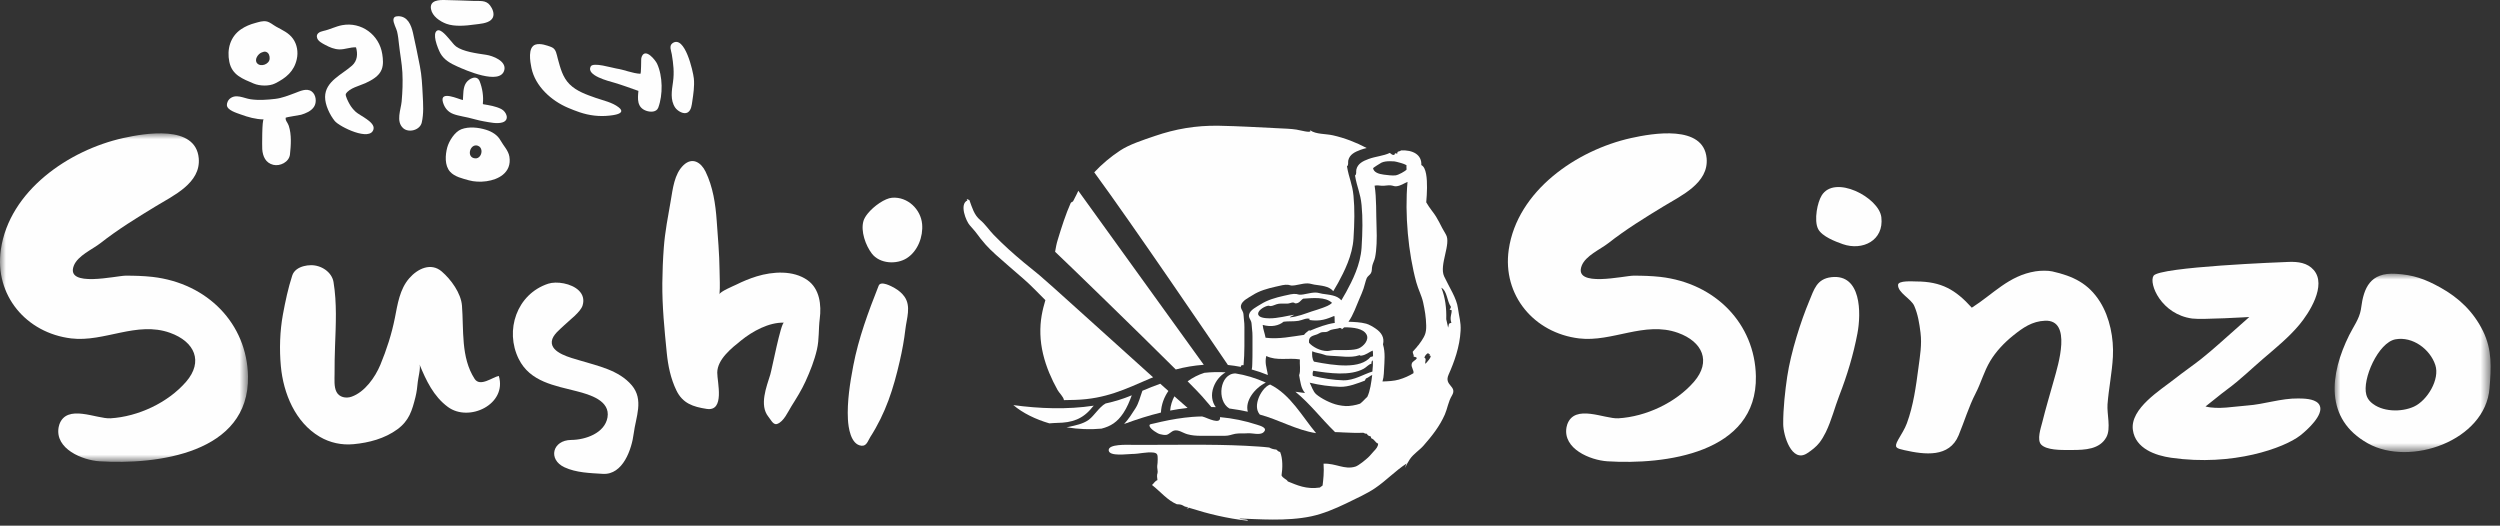
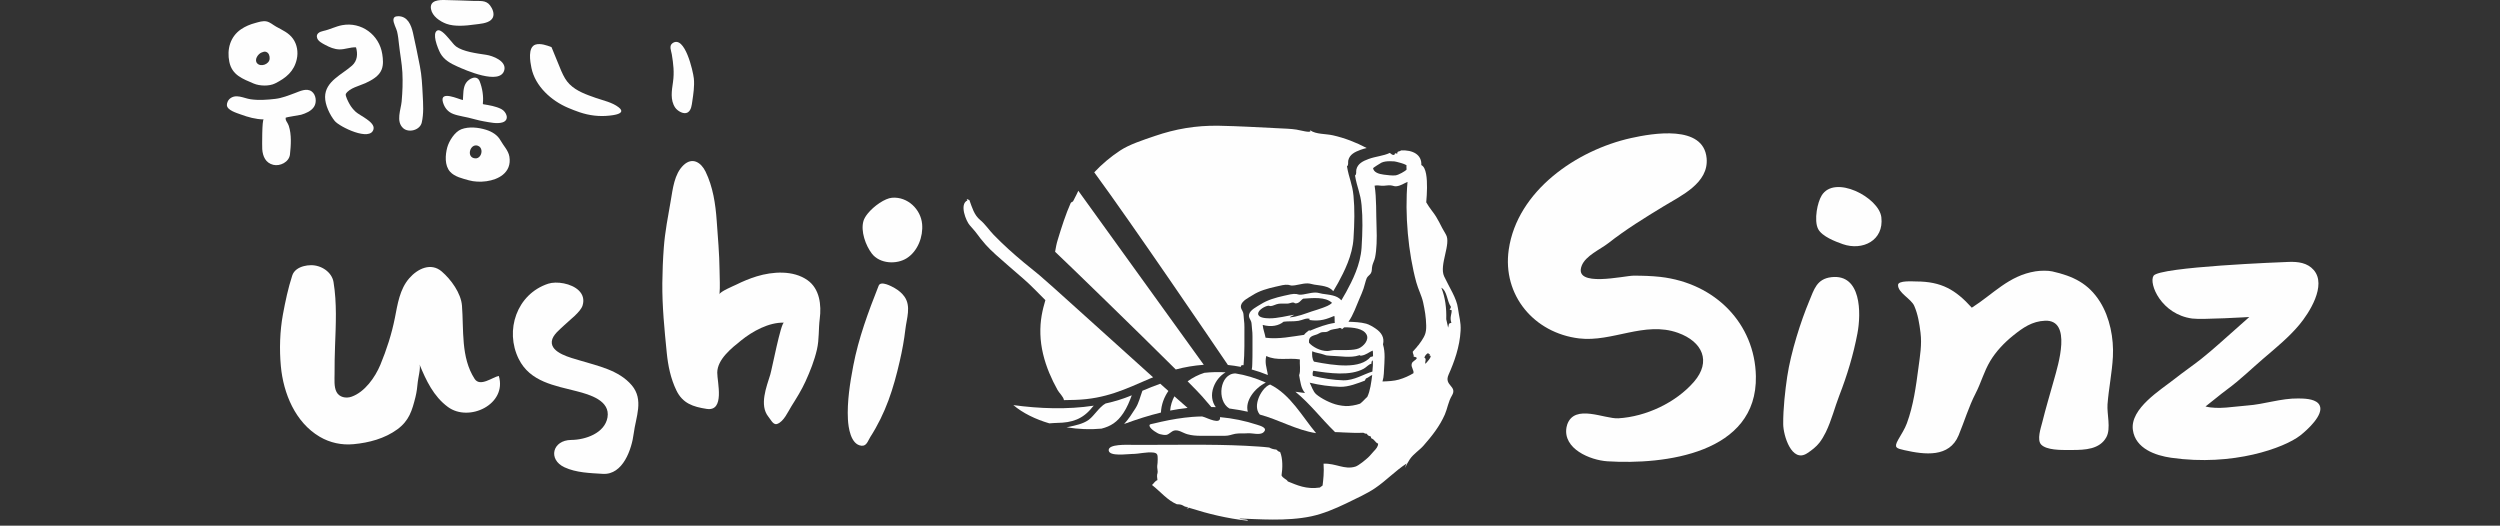
<svg xmlns="http://www.w3.org/2000/svg" xmlns:xlink="http://www.w3.org/1999/xlink" width="214px" height="45px" viewBox="0 0 214 45" version="1.1">
  <rect x="0" y="0" width="214" height="45" fill="#333333" stroke="none" />
  <title>Group 73</title>
  <defs>
    <polygon id="path-1" points="0 0 21.23 0 21.23 28.123 0 28.123" />
    <polygon id="path-3" points="0 -3.55271368e-15 13.353 -3.55271368e-15 13.353 15.272 0 15.272" />
  </defs>
  <g id="고객App" stroke="none" stroke-width="1" fill="none" fill-rule="evenodd">
    <g id="주문_메뉴열람" transform="translate(-37, -30)">
      <g id="Group-73" transform="translate(37, 30)">
        <path d="M58.893,9.608 C58.883,9.617 58.87,9.622 58.859,9.629 C58.526,9.824 57.989,9.496 57.797,9.213 C57.355,8.559 57.504,7.752 57.609,7.019 C57.727,6.197 57.64,5.468 57.506,4.651 C57.456,4.343 57.243,3.921 57.572,3.693 C58.622,2.974 59.33,6.107 59.394,6.722 C59.458,7.38 59.352,8.051 59.256,8.703 C59.211,9.005 59.171,9.418 58.893,9.608" id="Fill-1" fill="#FEFEFE" />
-         <path d="M54.951,4.808 C55.282,4.109 56.105,5.152 56.246,5.454 C56.736,6.51 56.757,8.121 56.347,9.216 C56.189,9.631 55.639,9.601 55.308,9.48 C54.521,9.191 54.578,8.476 54.649,7.781 C53.97,7.544 53.263,7.279 52.568,7.075 C52.126,6.946 50.15,6.468 50.563,5.69 C50.77,5.298 52.387,5.81 52.748,5.863 C53.429,5.965 54.134,6.281 54.81,6.315 C54.898,6.321 54.87,5.146 54.888,5.038 C54.9,4.944 54.923,4.869 54.951,4.808" id="Fill-3" fill="#FEFEFE" />
        <path d="M41.096,13.347 C41.292,13.071 41.27,12.601 40.9,12.474 C40.242,12.244 39.874,13.484 40.667,13.556 C40.852,13.574 40.999,13.484 41.096,13.347 M43.045,14.958 C42.3,15.564 41.004,15.677 40.136,15.435 C39.592,15.279 38.917,15.136 38.525,14.697 C38.047,14.161 38.114,13.259 38.283,12.625 C38.435,12.074 38.923,11.278 39.495,11.062 C40.144,10.817 40.959,10.908 41.605,11.109 C42.111,11.269 42.584,11.546 42.846,12.022 C43.096,12.474 43.51,12.871 43.602,13.397 C43.721,14.097 43.474,14.608 43.045,14.958" id="Fill-5" fill="#FEFEFE" />
        <path d="M42.194,1.484 C42.159,1.563 42.107,1.636 42.034,1.705 C41.698,2.011 41.061,2.042 40.633,2.099 C39.894,2.203 38.918,2.297 38.205,2.035 C37.66,1.834 37.009,1.392 36.895,0.783 C36.747,-0.004 37.631,-0.012 38.129,0.003 C38.932,0.023 39.737,0.043 40.541,0.079 C41.072,0.103 41.59,-0.013 41.948,0.461 C42.159,0.74 42.333,1.152 42.194,1.484" id="Fill-7" fill="#FEFEFE" />
        <path d="M29.609,8.028 C29.517,8.171 29.841,8.765 29.916,8.9 C30.053,9.15 30.231,9.367 30.437,9.561 C30.789,9.896 32.119,10.438 31.974,11.054 C31.713,12.158 29.055,10.85 28.653,10.355 C28.232,9.838 27.822,8.977 27.827,8.299 C27.837,6.952 29.292,6.378 30.143,5.607 C30.594,5.199 30.639,4.613 30.475,4.052 C29.992,4.027 29.537,4.238 29.055,4.229 C28.614,4.22 28.209,4.043 27.827,3.838 C27.593,3.713 27.249,3.539 27.153,3.273 C27.012,2.879 27.366,2.715 27.68,2.648 C28.23,2.533 28.732,2.257 29.289,2.154 C30.935,1.849 32.469,2.98 32.722,4.631 C32.788,5.058 32.832,5.531 32.673,5.943 C32.447,6.533 31.819,6.865 31.279,7.118 C30.772,7.349 29.924,7.53 29.609,8.028" id="Fill-9" fill="#FEFEFE" />
        <path d="M24.461,10.07 C24.398,10.309 24.626,10.488 24.715,10.756 C24.969,11.525 24.906,12.42 24.822,13.216 C24.75,13.875 23.966,14.252 23.392,14.109 C22.737,13.947 22.492,13.389 22.448,12.772 C22.434,12.553 22.424,10.216 22.575,10.222 C21.891,10.213 21.228,10.027 20.589,9.791 C20.269,9.672 19.436,9.437 19.422,8.998 C19.416,8.822 19.511,8.595 19.642,8.476 C20.177,7.988 20.849,8.408 21.446,8.496 C22.148,8.599 22.868,8.545 23.569,8.463 C24.152,8.394 24.698,8.168 25.245,7.967 C25.675,7.808 26.24,7.516 26.675,7.824 C27.057,8.094 27.136,8.761 26.878,9.144 C26.631,9.517 26.181,9.701 25.77,9.824 C25.656,9.855 24.469,10.037 24.461,10.07" id="Fill-11" fill="#FEFEFE" />
        <path d="M23.031,4.691 C22.984,4.576 22.901,4.48 22.772,4.438 C22.641,4.394 22.54,4.441 22.417,4.484 C22.092,4.595 21.739,5.109 22.01,5.416 C22.316,5.765 23.044,5.504 23.08,5.039 C23.089,4.923 23.076,4.798 23.031,4.691 M20.632,2.506 C20.993,2.259 21.417,2.082 21.85,1.968 C22.155,1.886 22.501,1.765 22.817,1.833 C23.125,1.898 23.365,2.13 23.633,2.278 C24.166,2.578 24.715,2.8 25.084,3.32 C25.438,3.821 25.536,4.461 25.406,5.056 C25.177,6.112 24.478,6.679 23.543,7.144 C23.042,7.392 22.23,7.368 21.723,7.154 C20.769,6.747 19.866,6.434 19.631,5.298 C19.409,4.226 19.705,3.138 20.632,2.506" id="Fill-13" fill="#FEFEFE" />
        <path d="M39.199,9.878 C39.066,9.845 38.934,9.807 38.805,9.758 C38.334,9.584 38.05,9.221 37.914,8.746 C37.615,7.697 39.267,8.498 39.624,8.566 L39.624,8.563 C39.668,8.09 39.618,7.512 39.891,7.099 C40.142,6.719 40.83,6.367 41.063,6.967 C41.29,7.543 41.405,8.26 41.331,8.871 C41.337,8.892 41.356,8.895 41.356,8.921 C41.879,9.008 42.431,9.091 42.909,9.333 C43.361,9.565 43.653,10.283 43.006,10.479 C42.534,10.621 41.9,10.469 41.427,10.389 C40.966,10.315 40.523,10.167 40.069,10.066 C39.781,10.001 39.486,9.951 39.199,9.878" id="Fill-15" fill="#FEFEFE" />
        <path d="M37.283,3.451 C37.207,3.091 37.206,2.759 37.403,2.627 C37.736,2.41 38.316,3.194 38.502,3.392 C38.671,3.569 38.839,3.832 39.038,3.978 C39.64,4.416 40.764,4.566 41.611,4.691 C42.168,4.771 43.365,5.22 43.169,5.999 C42.831,7.341 39.794,5.98 39.147,5.691 C38.574,5.437 38.007,5.126 37.694,4.558 C37.595,4.377 37.381,3.894 37.283,3.451" id="Fill-17" fill="#FEFEFE" />
        <path d="M33.678,1.664 C33.693,1.501 33.801,1.388 34.086,1.387 C34.894,1.387 35.196,2.139 35.35,2.809 C35.568,3.75 35.751,4.718 35.943,5.667 C36.104,6.475 36.139,7.298 36.183,8.119 C36.223,8.908 36.282,9.718 36.1,10.496 C35.945,11.145 34.988,11.391 34.518,10.977 C33.867,10.396 34.319,9.383 34.382,8.676 C34.453,7.855 34.489,7.029 34.444,6.203 C34.4,5.393 34.238,4.596 34.153,3.792 C34.114,3.423 34.076,3.058 33.99,2.696 C33.928,2.43 33.652,1.962 33.678,1.664" id="Fill-19" fill="#FEFEFE" />
-         <path d="M52.811,9.785 C52.59,9.85 52.325,9.879 52.178,9.896 C51.307,9.994 50.443,9.89 49.614,9.609 C49.301,9.504 48.95,9.367 48.62,9.226 C47.195,8.623 45.813,7.385 45.491,5.813 C45.387,5.309 45.151,4.027 45.848,3.814 C46.262,3.688 46.824,3.883 47.209,4.035 C47.608,4.19 47.645,4.651 47.751,5.039 C47.964,5.814 48.164,6.623 48.754,7.209 C49.367,7.819 50.207,8.101 51.006,8.383 C51.649,8.606 52.408,8.76 52.956,9.185 C53.377,9.513 53.144,9.688 52.811,9.785" id="Fill-21" fill="#FEFEFE" />
+         <path d="M52.811,9.785 C52.59,9.85 52.325,9.879 52.178,9.896 C51.307,9.994 50.443,9.89 49.614,9.609 C49.301,9.504 48.95,9.367 48.62,9.226 C47.195,8.623 45.813,7.385 45.491,5.813 C45.387,5.309 45.151,4.027 45.848,3.814 C46.262,3.688 46.824,3.883 47.209,4.035 C47.964,5.814 48.164,6.623 48.754,7.209 C49.367,7.819 50.207,8.101 51.006,8.383 C51.649,8.606 52.408,8.76 52.956,9.185 C53.377,9.513 53.144,9.688 52.811,9.785" id="Fill-21" fill="#FEFEFE" />
        <path d="M100.527,33.924 C100.333,34.294 100.2,34.699 100.164,35.145 C100.649,35.049 101.147,34.973 101.658,34.915 C101.385,34.682 100.999,34.344 100.527,33.924" id="Fill-23" fill="#FEFEFE" />
        <path d="M107.611,36.359 C106.572,36.019 105.507,35.802 104.426,35.705 C104.43,35.713 104.436,35.726 104.437,35.736 C104.493,36.367 103.353,35.791 103.12,35.717 C103.041,35.692 102.97,35.67 102.9,35.648 C102.62,35.654 102.34,35.665 102.058,35.687 C101.168,35.757 100.284,35.908 99.412,36.1 C99.186,36.15 98.964,36.203 98.74,36.257 C98.508,36.314 98.333,36.296 98.417,36.511 C98.503,36.737 99.063,37.105 99.289,37.163 C99.447,37.202 99.689,37.257 99.854,37.222 C100.083,37.172 100.262,36.923 100.505,36.857 C100.882,36.759 101.254,37.064 101.632,37.168 C102.028,37.279 102.379,37.302 102.789,37.305 C102.999,37.306 103.211,37.306 103.424,37.306 C103.894,37.306 104.374,37.305 104.847,37.305 C105.213,37.305 105.418,37.193 105.744,37.132 C106.072,37.072 106.496,37.116 106.809,37.088 C107.175,37.054 107.848,37.278 108.146,37.012 C108.583,36.627 107.866,36.442 107.611,36.359" id="Fill-25" fill="#FEFEFE" />
        <path d="M97.196,34.951 C96.902,35.414 96.601,35.888 96.225,36.29 C96.25,36.281 96.276,36.273 96.3,36.266 C97.34,35.887 98.342,35.564 99.376,35.314 C99.409,34.621 99.645,34.004 100.014,33.467 C99.793,33.271 99.562,33.065 99.319,32.847 C98.811,33.031 98.301,33.231 97.79,33.449 C97.597,33.962 97.496,34.478 97.196,34.951" id="Fill-27" fill="#FEFEFE" />
        <path d="M106.204,31.402 C106.234,31.384 106.228,31.355 106.226,31.269 C106.296,31.342 106.363,31.189 106.447,31.275 C106.551,30.211 106.514,29.054 106.522,27.996 C106.524,27.806 106.51,27.576 106.482,27.375 C106.456,27.162 106.458,26.926 106.418,26.773 C106.359,26.561 106.168,26.408 106.231,26.131 C106.323,25.74 106.883,25.48 107.24,25.254 C107.806,24.896 108.47,24.701 109.218,24.535 C109.598,24.447 109.987,24.341 110.274,24.381 C110.38,24.396 110.472,24.439 110.539,24.441 C110.953,24.461 111.419,24.256 111.922,24.259 C112.128,24.259 112.298,24.33 112.5,24.363 C113.095,24.455 113.734,24.479 114.108,24.902 C114.115,24.91 114.121,24.92 114.128,24.927 C114.267,24.683 114.412,24.449 114.534,24.228 C115.071,23.24 115.767,21.88 115.86,20.415 C115.943,19.08 115.97,17.905 115.86,16.769 C115.761,15.727 115.478,15.293 115.301,14.238 C115.458,14.124 115.37,13.91 115.414,13.724 C115.533,13.211 115.989,13.002 116.454,12.829 C116.627,12.762 116.808,12.715 116.989,12.67 C116.078,12.187 115.099,11.809 114.1,11.584 C113.487,11.444 112.65,11.504 112.172,11.164 C112.111,11.175 112.143,11.216 112.175,11.216 C112.167,11.397 111.33,11.15 110.968,11.093 C110.477,11.019 109.977,11.007 109.433,10.98 C107.545,10.889 106.143,10.8 104.339,10.764 C102.346,10.727 100.584,11.052 98.897,11.627 C97.815,11.994 96.665,12.368 95.877,12.89 C95.051,13.436 94.317,14.058 93.667,14.75 C96.877,19.123 103.939,29.519 105.108,31.242 C105.47,31.279 105.835,31.332 106.204,31.402" id="Fill-29" fill="#FEFEFE" />
        <path d="M107.725,34.101 C107.551,34.583 107.513,35.097 107.838,35.486 C109.455,35.919 110.976,36.821 112.658,37.078 C111.475,35.667 110.469,33.777 108.722,32.915 C108.258,33.066 107.865,33.709 107.725,34.101" id="Fill-31" fill="#FEFEFE" />
        <path d="M102.92,33.949 C103.177,34.246 103.432,34.543 103.687,34.842 C103.815,34.845 103.944,34.842 104.072,34.851 C103.735,34.397 103.646,33.779 103.875,33.146 C104.073,32.595 104.441,32.15 104.91,31.871 C104.3,31.832 103.695,31.849 103.093,31.913 C102.577,32.076 102.09,32.326 101.66,32.64 C102.291,33.277 102.744,33.746 102.92,33.949" id="Fill-33" fill="#FEFEFE" />
        <path d="M89.484,25.691 C89.237,26.534 89.021,27.427 89.057,28.603 C89.091,29.749 89.381,30.871 89.817,31.925 C90.025,32.425 90.264,32.912 90.527,33.384 C90.67,33.642 91.026,33.949 91.075,34.251 C91.397,34.246 91.718,34.241 92.043,34.23 C94.647,34.144 96.304,33.326 98.453,32.398 C98.538,32.363 98.621,32.332 98.706,32.298 C95.009,28.98 89.55,24.017 88.963,23.546 C88.069,22.83 87.18,22.103 86.331,21.332 C85.9,20.937 85.479,20.535 85.072,20.117 C84.68,19.715 84.33,19.179 83.897,18.826 C83.386,18.41 83.207,17.752 82.98,17.125 C82.907,17.095 82.835,17.062 82.761,17.039 C82.741,17.056 82.797,17.141 82.807,17.159 C82.099,17.48 82.708,18.947 83.001,19.27 C83.864,20.226 83.537,19.987 84.385,20.957 C85.235,21.926 87.558,23.73 88.454,24.658 C88.792,25.009 89.135,25.352 89.484,25.691" id="Fill-35" fill="#FEFEFE" />
        <path d="M123.798,27.326 C123.829,26.402 123.718,25.471 123.377,24.625 C123.89,24.918 123.853,25.781 124.194,26.25 C124.208,26.383 124.114,26.419 124.094,26.521 C124.18,26.523 124.283,26.508 124.261,26.621 C124.272,26.855 124.076,27.193 124.24,27.635 C124.138,27.646 124.058,27.677 124.025,27.75 C124.004,27.847 123.984,27.947 123.961,28.047 C123.91,27.795 123.854,27.548 123.798,27.326 M122.017,31.143 C121.946,30.96 122.149,30.715 121.927,30.621 C121.97,30.443 122.102,30.29 122.27,30.213 C122.269,30.316 122.314,30.34 122.402,30.305 C122.388,30.446 122.295,30.409 122.42,30.441 C122.628,30.495 122.086,31.072 122.017,31.143 M121.674,29.189 C121.591,29.314 121.51,29.427 121.427,29.533 C121.375,29.579 121.331,29.631 121.294,29.695 C121.178,29.834 121.058,29.965 120.932,30.104 C120.925,30.283 121.039,30.355 121.016,30.549 C121.039,30.525 121.228,30.556 121.283,30.646 C121.193,30.869 120.91,30.89 120.844,31.14 C120.763,31.433 121.06,31.701 120.988,31.949 C120.613,32.172 120.222,32.355 119.737,32.496 C119.328,32.614 118.807,32.64 118.341,32.654 C118.37,32.541 118.401,32.429 118.419,32.316 C118.455,32.092 118.463,31.867 118.474,31.641 C118.508,30.924 118.597,30.185 118.384,29.484 C118.53,28.877 118.23,28.457 117.776,28.141 C117.54,27.975 117.191,27.773 116.945,27.707 C116.453,27.576 115.922,27.56 115.427,27.541 C115.842,26.974 116.095,26.189 116.366,25.576 C116.499,25.279 116.617,24.996 116.723,24.693 C116.821,24.407 116.878,24.082 116.994,23.805 C117.065,23.644 117.254,23.549 117.35,23.387 C117.462,23.195 117.409,23.002 117.471,22.736 C117.527,22.501 117.655,22.285 117.706,22.039 C117.843,21.367 117.872,20.43 117.834,19.467 C117.784,18.242 117.838,16.963 117.666,15.892 C117.884,15.849 118.032,15.877 118.268,15.9 C118.486,15.924 118.789,15.841 119.038,15.867 C119.232,15.884 119.359,15.959 119.499,15.947 C119.893,15.917 120.168,15.699 120.484,15.568 C120.235,18.364 120.552,21.672 121.237,24.172 C121.405,24.787 121.694,25.305 121.819,25.881 C121.957,26.525 122.068,27.119 122.083,27.871 C122.094,28.508 121.957,28.753 121.674,29.189 M117.324,30.551 C116.439,31.611 114.297,31.31 112.477,30.955 C112.316,30.736 112.298,30.366 112.325,30.07 C112.628,30.209 112.99,30.233 113.323,30.352 C113.511,30.423 113.621,30.446 113.879,30.453 C114.682,30.476 115.642,30.658 116.33,30.416 C116.432,30.359 116.439,30.495 116.525,30.441 C116.924,30.394 117.173,30.15 117.497,30.008 C117.548,30.134 117.512,30.328 117.532,30.479 C117.489,30.539 117.398,30.532 117.324,30.551 M117.476,31.806 C116.75,32.016 115.923,32.577 114.978,32.555 C114.136,32.534 113.228,32.387 112.384,32.18 C112.346,32.079 112.351,31.849 112.42,31.737 C113.797,31.953 115.584,32.203 116.743,31.557 C116.977,31.429 117.132,31.203 117.395,31.129 C117.398,30.96 117.404,30.917 117.507,30.847 C117.542,31.131 117.511,31.469 117.476,31.806 M117.039,33.975 C116.838,34.146 116.653,34.387 116.421,34.555 C116.058,34.688 115.517,34.773 115.196,34.758 C114.99,34.748 114.787,34.721 114.542,34.669 C113.908,34.536 113.075,34.101 112.666,33.748 C112.398,33.517 112.264,33.055 112.109,32.758 C112.965,32.965 113.826,33.082 114.703,33.111 C115.434,33.135 116.249,32.797 116.826,32.584 C116.866,32.531 116.885,32.451 116.927,32.398 C117.122,32.339 117.317,32.136 117.461,32.101 C117.382,32.722 117.289,33.464 117.039,33.975 M112.744,28.62 C112.874,28.574 112.993,28.476 113.114,28.447 C113.265,28.411 113.425,28.441 113.563,28.408 C113.708,28.373 113.811,28.273 113.933,28.236 C114.214,28.151 114.47,28.158 114.697,28.069 C114.77,28.092 114.867,28.098 114.855,28.188 C114.942,28.151 114.987,28.061 115.073,28.019 C115.869,28.015 116.688,28.123 116.968,28.623 C117.236,29.097 116.708,29.652 116.312,29.821 C115.842,30.019 114.966,29.954 114.267,29.963 C114.029,29.965 113.809,30.047 113.611,30.047 C113.015,30.051 112.358,29.695 112.054,29.341 C111.982,28.793 112.371,28.749 112.744,28.62 M111.626,28.664 C110.584,28.805 109.452,29.055 108.332,28.909 C108.267,28.53 108.123,28.212 108.085,27.812 C108.831,28.025 109.478,27.873 109.877,27.538 C110.289,27.481 110.713,27.534 111.146,27.463 C111.503,27.405 111.835,27.181 112.134,27.302 C112.144,27.382 112.049,27.322 112.047,27.388 C113.05,27.541 113.591,27.295 114.22,27.041 C114.269,27.212 114.223,27.458 114.261,27.638 C113.488,27.758 112.825,28.019 112.17,28.294 C112.117,28.334 112.128,28.273 112.049,28.278 C111.903,28.4 111.738,28.501 111.626,28.664 M107.696,26.847 C107.706,26.525 108.285,26.206 108.556,26.172 C108.629,26.163 108.696,26.207 108.774,26.202 C108.992,26.186 109.214,26.031 109.468,26 C109.731,25.967 110.014,26.007 110.26,25.984 C110.46,25.965 110.679,25.807 110.856,25.965 C111.216,26 111.324,25.704 111.553,25.565 C112.333,25.519 113.451,25.376 114.024,25.927 C113.805,26.142 113.485,26.249 113.199,26.357 C112.904,26.472 112.597,26.555 112.296,26.654 C111.696,26.855 111.095,27.106 110.421,27.168 C110.395,27.159 110.412,27.142 110.424,27.142 C110.522,27.053 110.678,27.036 110.773,26.943 C110.205,27.025 109.355,27.259 108.655,27.249 C108.299,27.244 107.687,27.201 107.696,26.847 M118.244,13.928 C118.346,13.878 118.465,13.845 118.59,13.826 C118.848,13.787 119.134,13.801 119.363,13.815 C119.451,13.82 120.472,14.067 120.401,14.193 C120.361,14.263 120.437,14.494 120.379,14.547 C120.284,14.638 119.74,14.98 119.446,15.013 C119.189,15.039 118.772,14.994 118.463,14.951 C118.004,14.894 117.599,14.751 117.535,14.403 C117.529,14.363 118.173,13.963 118.244,13.928 M125.027,28.305 C125.066,27.553 124.896,27.123 124.801,26.391 C124.689,25.522 124.067,24.619 123.619,23.658 C123.168,22.686 124.252,20.853 123.764,20.064 C123.268,19.263 123.161,18.789 122.568,18.037 C122.388,17.81 122.236,17.564 122.086,17.32 C122.121,16.91 122.148,16.498 122.152,16.08 C122.16,15.31 122.097,14.328 121.666,14.131 C121.716,13.221 120.911,12.824 119.931,12.875 C119.847,12.955 119.727,12.947 119.651,12.995 C119.575,13.047 119.648,13.107 119.614,13.131 C119.541,13.183 119.313,13.065 119.397,13.117 C119.485,13.165 119.293,13.183 119.388,13.254 C119.132,13.301 119.098,13.148 118.96,13.091 C118.441,13.346 117.742,13.388 117.145,13.612 C116.68,13.785 116.224,13.998 116.105,14.509 C116.06,14.695 116.15,14.906 115.989,15.023 C116.168,16.078 116.451,16.512 116.551,17.554 C116.66,18.689 116.634,19.865 116.551,21.199 C116.457,22.663 115.763,24.024 115.223,25.013 C115.102,25.234 114.957,25.469 114.819,25.712 C114.812,25.703 114.805,25.694 114.798,25.685 C114.426,25.263 113.782,25.237 113.191,25.147 C112.988,25.115 112.819,25.043 112.611,25.043 C112.109,25.043 111.644,25.244 111.229,25.226 C111.161,25.224 111.069,25.18 110.965,25.166 C110.678,25.127 110.287,25.233 109.906,25.318 C109.16,25.486 108.496,25.681 107.932,26.037 C107.572,26.265 107.012,26.523 106.923,26.916 C106.86,27.192 107.05,27.345 107.107,27.556 C107.149,27.711 107.146,27.946 107.173,28.158 C107.2,28.36 107.214,28.59 107.212,28.782 C107.206,29.564 107.225,30.347 107.196,31.13 C107.19,31.275 107.192,31.467 107.144,31.628 C107.619,31.76 108.084,31.917 108.528,32.102 C108.517,32.036 108.506,31.97 108.494,31.897 C108.418,31.451 108.256,31.067 108.391,30.474 C109.304,30.914 110.279,30.607 111.268,30.764 C111.234,31.203 111.355,31.732 111.206,32.117 C111.309,32.664 111.362,33.246 111.695,33.616 C111.696,33.637 111.682,33.638 111.668,33.637 C111.399,33.605 111.139,33.572 110.888,33.534 C112.177,34.597 113.06,35.797 114.28,36.987 C114.52,36.987 114.763,37.008 114.999,37.017 C115.565,37.041 116.131,37.073 116.698,37.043 C116.79,37.083 116.871,37.137 117.017,37.131 C117.044,37.281 117.196,37.319 117.341,37.363 C117.354,37.425 117.36,37.495 117.404,37.531 C117.666,37.611 117.71,37.887 117.966,37.972 C117.975,38.213 117.791,38.428 117.611,38.613 C117.44,38.793 117.285,39.002 117.111,39.16 C116.911,39.346 116.307,39.855 116.013,39.945 C115.078,40.227 114.349,39.649 113.297,39.689 C113.349,40.43 113.275,41.055 113.214,41.555 C113.153,41.627 113.046,41.66 112.989,41.732 C111.814,41.91 111.022,41.525 110.236,41.211 C110.153,41.027 109.825,40.958 109.7,40.695 C109.797,40.068 109.811,39.241 109.578,38.69 C109.419,38.667 109.353,38.56 109.253,38.483 C109.008,38.464 108.81,38.4 108.644,38.307 C108.342,38.268 108.038,38.248 107.736,38.225 C104.722,38.012 101.713,38.079 98.709,38.079 L96.944,38.079 C96.487,38.079 94.846,37.992 94.905,38.558 C94.963,39.095 96.484,38.859 96.914,38.859 C97.504,38.859 98.156,38.667 98.735,38.739 C99.122,38.786 99.09,38.992 99.099,39.312 C99.102,39.519 99.085,39.678 99.058,39.889 C99.039,40.029 99.129,40.389 99.087,40.49 C99.014,40.662 99.049,40.894 99.077,41.096 C98.855,41.186 98.765,41.386 98.612,41.515 C99.356,42.099 99.93,42.827 100.741,43.164 C101.38,43.166 101.21,43.39 101.679,43.401 C101.739,43.411 101.711,43.455 101.68,43.455 C101.483,43.439 101.609,43.554 101.736,43.506 C101.775,43.411 101.836,43.496 101.901,43.501 C103.417,43.98 105.016,44.377 106.804,44.576 C106.86,44.422 106.245,44.496 106.087,44.385 C107.625,44.427 110.138,44.648 112.26,44.194 C113.255,43.982 114.312,43.535 115.233,43.092 C116.136,42.654 117.064,42.226 117.703,41.789 C118.666,41.137 119.456,40.284 120.409,39.673 C120.344,39.752 120.327,39.908 120.271,40.058 C120.396,39.795 120.527,39.533 120.687,39.301 C120.998,38.851 121.512,38.535 121.854,38.144 C122.551,37.348 123.225,36.514 123.68,35.478 C123.895,34.991 123.97,34.383 124.284,33.861 C124.785,33.033 123.57,33.025 124.001,32.066 C124.482,30.99 124.956,29.685 125.027,28.305" id="Fill-37" fill="#FEFEFE" />
        <path d="M103.043,31.225 L92.303,16.329 C92.303,16.329 92.053,16.88 91.86,17.222 C91.809,17.297 91.678,17.298 91.647,17.39 C91.235,18.306 90.871,19.445 90.546,20.514 C90.44,20.854 90.372,21.201 90.317,21.552 C91.49,22.656 97.313,28.311 100.646,31.628 C101.42,31.421 102.21,31.287 103.043,31.225" id="Fill-39" fill="#FEFEFE" />
        <path d="M86.742,34.676 C87.555,35.366 88.641,35.892 89.825,36.24 C90.054,36.225 90.28,36.201 90.48,36.2 C91.762,36.186 92.697,35.888 93.525,34.832 C93.557,34.791 93.594,34.762 93.626,34.725 C91.364,35.071 88.957,34.979 86.742,34.676" id="Fill-41" fill="#FEFEFE" />
        <path d="M93.147,35.97 C92.688,36.286 92.052,36.415 91.519,36.534 C91.45,36.55 91.372,36.565 91.297,36.577 C92.304,36.743 93.329,36.782 94.287,36.691 C95.076,36.491 95.645,36.132 96.16,35.355 C96.49,34.858 96.682,34.363 96.88,33.837 C96.168,34.136 95.415,34.369 94.636,34.539 C94.088,34.835 93.644,35.628 93.147,35.97" id="Fill-43" fill="#FEFEFE" />
        <path d="M105.232,34.967 C105.764,35.038 106.292,35.131 106.813,35.242 C106.555,34.33 107.387,33.229 108.353,32.75 C107.469,32.355 106.605,32.097 105.752,31.965 C104.405,31.974 104.127,34.309 105.232,34.967" id="Fill-45" fill="#FEFEFE" />
        <g id="Group-49" transform="translate(0, 11.414)">
          <mask id="mask-2" fill="white">
            <use xlink:href="#path-1" />
          </mask>
          <g id="Clip-48" />
-           <path d="M13.047,12.288 C12.3,12.205 11.519,12.183 10.761,12.183 C9.965,12.183 5.584,13.241 6.316,11.336 C6.648,10.469 7.915,9.934 8.599,9.399 C10.087,8.23 11.708,7.232 13.322,6.25 C14.831,5.329 17.202,4.262 17.012,2.133 C16.75,-0.768 12.377,-0.002 10.55,0.402 C5.899,1.432 0.798,4.914 0.073,9.955 C-0.488,13.862 2.25,17.092 6.099,17.555 C8.93,17.893 11.699,16.053 14.554,17.074 C16.676,17.834 17.425,19.536 15.93,21.264 C14.379,23.055 11.826,24.251 9.459,24.393 C8.275,24.465 5.708,23.121 5.078,24.926 C5.053,25.004 5.031,25.081 5.019,25.156 C4.681,27.014 7.069,27.982 8.523,28.073 C13.374,28.379 21.361,27.43 21.229,20.785 C21.139,16.309 17.776,12.827 13.047,12.288" id="Fill-47" fill="#FEFEFE" mask="url(#mask-2)" />
        </g>
        <path d="M142.123,23.702 C141.375,23.619 140.595,23.597 139.836,23.597 C139.04,23.597 134.659,24.655 135.392,22.75 C135.724,21.883 136.991,21.348 137.674,20.813 C139.162,19.644 140.783,18.646 142.397,17.664 C143.907,16.743 146.278,15.676 146.087,13.547 C145.825,10.646 141.452,11.412 139.625,11.816 C134.973,12.846 129.873,16.328 129.148,21.369 C128.588,25.276 131.325,28.506 135.174,28.969 C138.006,29.307 140.774,27.467 143.629,28.488 C145.752,29.248 146.5,30.95 145.006,32.678 C143.454,34.469 140.901,35.665 138.534,35.807 C137.35,35.879 134.784,34.535 134.154,36.34 C134.128,36.418 134.107,36.495 134.094,36.57 C133.757,38.428 136.144,39.396 137.599,39.487 C142.45,39.793 150.436,38.844 150.304,32.199 C150.214,27.723 146.852,24.241 142.123,23.702" id="Fill-50" fill="#FEFEFE" />
        <path d="M40.629,32.433 C39.436,30.595 39.707,28.242 39.545,26.162 C39.46,25.091 38.606,23.921 37.814,23.24 C36.885,22.441 35.74,23.005 35.033,23.818 C34.209,24.763 34.036,26.035 33.801,27.22 C33.526,28.593 33.096,29.93 32.559,31.224 C32.115,32.291 31.228,33.559 30.092,33.958 C29.614,34.127 29.038,34.007 28.804,33.548 C28.576,33.108 28.641,32.477 28.639,31.996 C28.636,31.203 28.651,30.412 28.68,29.617 C28.747,27.792 28.847,25.959 28.55,24.146 C28.41,23.294 27.505,22.683 26.603,22.701 C26.405,22.704 26.204,22.728 26.013,22.779 C25.558,22.894 25.158,23.15 25.017,23.581 C24.663,24.664 24.425,25.8 24.218,26.917 C23.956,28.331 23.908,29.911 24.041,31.341 C24.256,33.671 25.272,36.156 27.373,37.39 C28.249,37.904 29.249,38.116 30.258,38.022 C31.575,37.902 32.928,37.543 34.008,36.755 C35.021,36.013 35.27,35.157 35.564,33.988 C35.669,33.562 35.722,33.128 35.761,32.693 C35.79,32.376 36.026,31.478 35.912,31.197 C36.474,32.567 37.114,33.931 38.338,34.834 C40.144,36.171 43.421,34.611 42.7,32.181 C42.192,32.262 41.101,33.158 40.629,32.433" id="Fill-52" fill="#FEFEFE" />
        <path d="M49.609,30.847 C48.904,30.63 47.12,30.224 47.235,29.21 C47.297,28.663 47.943,28.187 48.304,27.835 C48.724,27.424 49.692,26.72 49.868,26.153 C50.032,25.617 49.875,25.191 49.552,24.873 C48.916,24.249 47.632,24.052 46.924,24.286 C44.227,25.175 43.192,28.288 44.402,30.726 C45.38,32.697 47.484,33.002 49.393,33.496 C50.457,33.771 52.253,34.284 52.002,35.73 C51.763,37.089 50.102,37.65 48.901,37.659 C47.277,37.671 46.888,39.339 48.321,40.001 C49.334,40.47 50.509,40.493 51.598,40.562 C53.338,40.671 54.08,38.424 54.246,37.106 C54.423,35.704 55.13,34.226 54.082,32.984 C52.978,31.677 51.162,31.32 49.609,30.847" id="Fill-54" fill="#FEFEFE" />
        <path d="M78.933,19.172 C78.82,17.924 77.701,16.822 76.363,16.926 C75.749,16.975 74.804,17.63 74.277,18.281 C74.101,18.5 73.972,18.717 73.914,18.91 C73.658,19.787 74.094,21.004 74.63,21.707 C75.309,22.592 76.758,22.656 77.629,22.096 C78.563,21.494 79.034,20.257 78.933,19.172" id="Fill-56" fill="#FEFEFE" />
        <path d="M76.589,24.662 C76.337,24.516 75.392,23.998 75.213,24.455 C74.33,26.687 73.49,28.949 73.039,31.312 C72.759,32.777 72.503,34.403 72.582,35.894 C72.618,36.57 72.81,38.055 73.74,38.154 C74.188,38.201 74.288,37.737 74.496,37.412 C75.822,35.34 76.474,33.292 77.02,30.908 C77.228,30.005 77.396,29.101 77.501,28.182 C77.606,27.265 78.009,26.221 77.418,25.387 C77.213,25.097 76.921,24.853 76.589,24.662" id="Fill-58" fill="#FEFEFE" />
        <path d="M69.126,23.986 C67.906,23.118 66.147,23.24 64.783,23.653 C64.178,23.838 63.595,24.081 63.028,24.363 C62.806,24.472 61.608,24.965 61.589,25.197 C61.65,24.511 61.599,23.825 61.594,23.138 C61.581,21.736 61.448,20.308 61.351,18.908 C61.25,17.463 61.032,16.002 60.394,14.688 C60.017,13.911 59.272,13.412 58.506,14.14 C57.716,14.894 57.592,16.172 57.415,17.187 C57.186,18.507 56.927,19.815 56.825,21.154 C56.747,22.177 56.705,23.195 56.695,24.222 C56.677,26.232 56.877,28.208 57.075,30.207 C57.185,31.312 57.412,32.414 57.9,33.421 C58.439,34.533 59.325,34.822 60.493,35.002 C62.073,35.244 61.391,32.683 61.397,31.898 C61.406,30.755 62.623,29.798 63.436,29.146 C64.411,28.357 65.818,27.578 67.11,27.62 C66.843,27.613 66.084,31.578 65.934,32.068 C65.613,33.115 64.98,34.681 65.771,35.668 C65.98,35.931 66.143,36.273 66.388,36.304 C66.432,36.31 66.48,36.305 66.529,36.287 C67.092,36.093 67.452,35.24 67.751,34.765 C68.18,34.084 68.609,33.397 68.944,32.664 C69.35,31.774 69.715,30.859 69.933,29.906 C70.132,29.034 70.057,28.172 70.17,27.293 C70.324,26.105 70.167,24.725 69.126,23.986" id="Fill-60" fill="#FEFEFE" />
        <g id="Group-64" transform="translate(199.845, 23.427)">
          <mask id="mask-4" fill="white">
            <use xlink:href="#path-3" />
          </mask>
          <g id="Clip-63" />
-           <path d="M2.715,10.374 C2.779,10.605 2.904,10.82 3.11,11.007 C4.035,11.851 5.717,11.873 6.79,11.379 C7.935,10.851 9.022,9.042 8.618,7.819 C8.166,6.454 6.672,5.353 5.208,5.618 C3.738,5.884 2.335,9.044 2.715,10.374 M2.244,3.091 C2.254,3.04 2.262,2.989 2.267,2.938 C2.488,1.22 3.035,-0.122 5.239,0.009 C6.749,0.1 7.738,0.458 9.037,1.177 C10.634,2.062 11.886,3.254 12.699,4.909 C13.495,6.53 13.4,8.056 13.258,9.809 C12.894,14.301 6.454,16.545 2.846,14.526 C-0.904,12.433 -0.403,8.583 1.248,5.257 C1.61,4.526 2.094,3.901 2.244,3.091" id="Fill-62" fill="#FEFEFE" mask="url(#mask-4)" />
        </g>
        <path d="M177.114,38.52 C176.38,38.527 175.189,38.527 174.73,38.062 C174.336,37.661 174.697,36.627 174.813,36.166 C175.118,34.939 175.482,33.722 175.83,32.481 C176.168,31.271 177.388,27.365 175.062,27.454 C173.953,27.497 173.167,28.046 172.319,28.728 C171.567,29.335 170.857,30.077 170.36,30.91 C169.828,31.797 169.578,32.771 169.114,33.669 C168.519,34.822 168.152,36.072 167.657,37.265 C166.861,39.183 164.764,38.928 163.017,38.534 C162.327,38.376 162.094,38.332 162.489,37.632 C162.747,37.172 163.045,36.734 163.228,36.234 C163.79,34.71 164.011,33.055 164.218,31.484 C164.352,30.465 164.524,29.501 164.396,28.478 C164.3,27.704 164.176,26.907 163.859,26.183 C163.592,25.57 162.447,25.057 162.473,24.388 C162.489,23.996 163.719,24.091 164.028,24.093 C166.188,24.097 167.395,24.8 168.786,26.339 C170.626,25.171 171.95,23.589 174.242,23.226 C174.666,23.158 175.317,23.15 175.675,23.232 C177.442,23.632 178.765,24.249 179.761,25.832 C180.605,27.175 180.949,28.968 180.864,30.541 C180.79,31.91 180.507,33.248 180.404,34.606 C180.341,35.419 180.707,36.667 180.313,37.408 C179.744,38.474 178.461,38.515 177.39,38.519 C177.309,38.519 177.217,38.52 177.114,38.52" id="Fill-65" fill="#FEFEFE" />
        <path d="M156.292,36.99 C156.134,37.314 155.954,37.619 155.747,37.89 C155.472,38.246 155.055,38.567 154.68,38.808 C153.377,39.642 152.651,37.293 152.643,36.312 C152.628,35.014 152.817,33.367 152.985,32.242 C153.304,30.117 154.17,27.443 154.865,25.784 C155.284,24.785 155.501,23.875 156.767,23.726 C159.334,23.429 159.324,26.802 158.997,28.537 C158.654,30.349 158.109,32.152 157.438,33.875 C157.066,34.835 156.773,36.004 156.292,36.99" id="Fill-67" fill="#FEFEFE" />
        <path d="M155.512,18.062 C155.589,17.542 155.748,17.041 155.933,16.737 C157.043,14.911 160.844,16.903 161.043,18.592 C161.28,20.595 159.425,21.485 157.745,20.9 C157.103,20.674 155.972,20.243 155.637,19.611 C155.442,19.242 155.427,18.64 155.512,18.062" id="Fill-69" fill="#FEFEFE" />
        <path d="M198.428,34.512 C198.041,34.122 197.199,34.114 196.742,34.108 C195.255,34.087 193.815,34.611 192.363,34.712 C191.253,34.791 189.869,35.074 188.791,34.794 C189.402,34.329 189.995,33.812 190.66,33.322 C191.75,32.521 192.718,31.574 193.742,30.695 C194.809,29.781 195.908,28.89 196.815,27.808 C197.664,26.796 199.192,24.419 198.054,23.113 C197.508,22.487 196.713,22.392 195.911,22.42 C195.424,22.437 184.821,22.838 184.341,23.609 C183.919,24.283 185,26.909 187.656,27.268 C188.485,27.378 192.54,27.136 192.54,27.136 C192.54,27.136 190.322,29.108 190.042,29.353 C189.506,29.824 188.968,30.296 188.407,30.738 C187.672,31.315 186.9,31.843 186.167,32.421 C184.953,33.383 182.32,34.964 182.574,36.807 C182.795,38.4 184.505,38.991 185.851,39.184 C191.168,39.947 195.548,38.325 196.891,37.283 C197.479,36.826 198.961,35.492 198.556,34.689 C198.523,34.622 198.48,34.566 198.428,34.512" id="Fill-71" fill="#FEFEFE" />
      </g>
    </g>
  </g>
</svg>